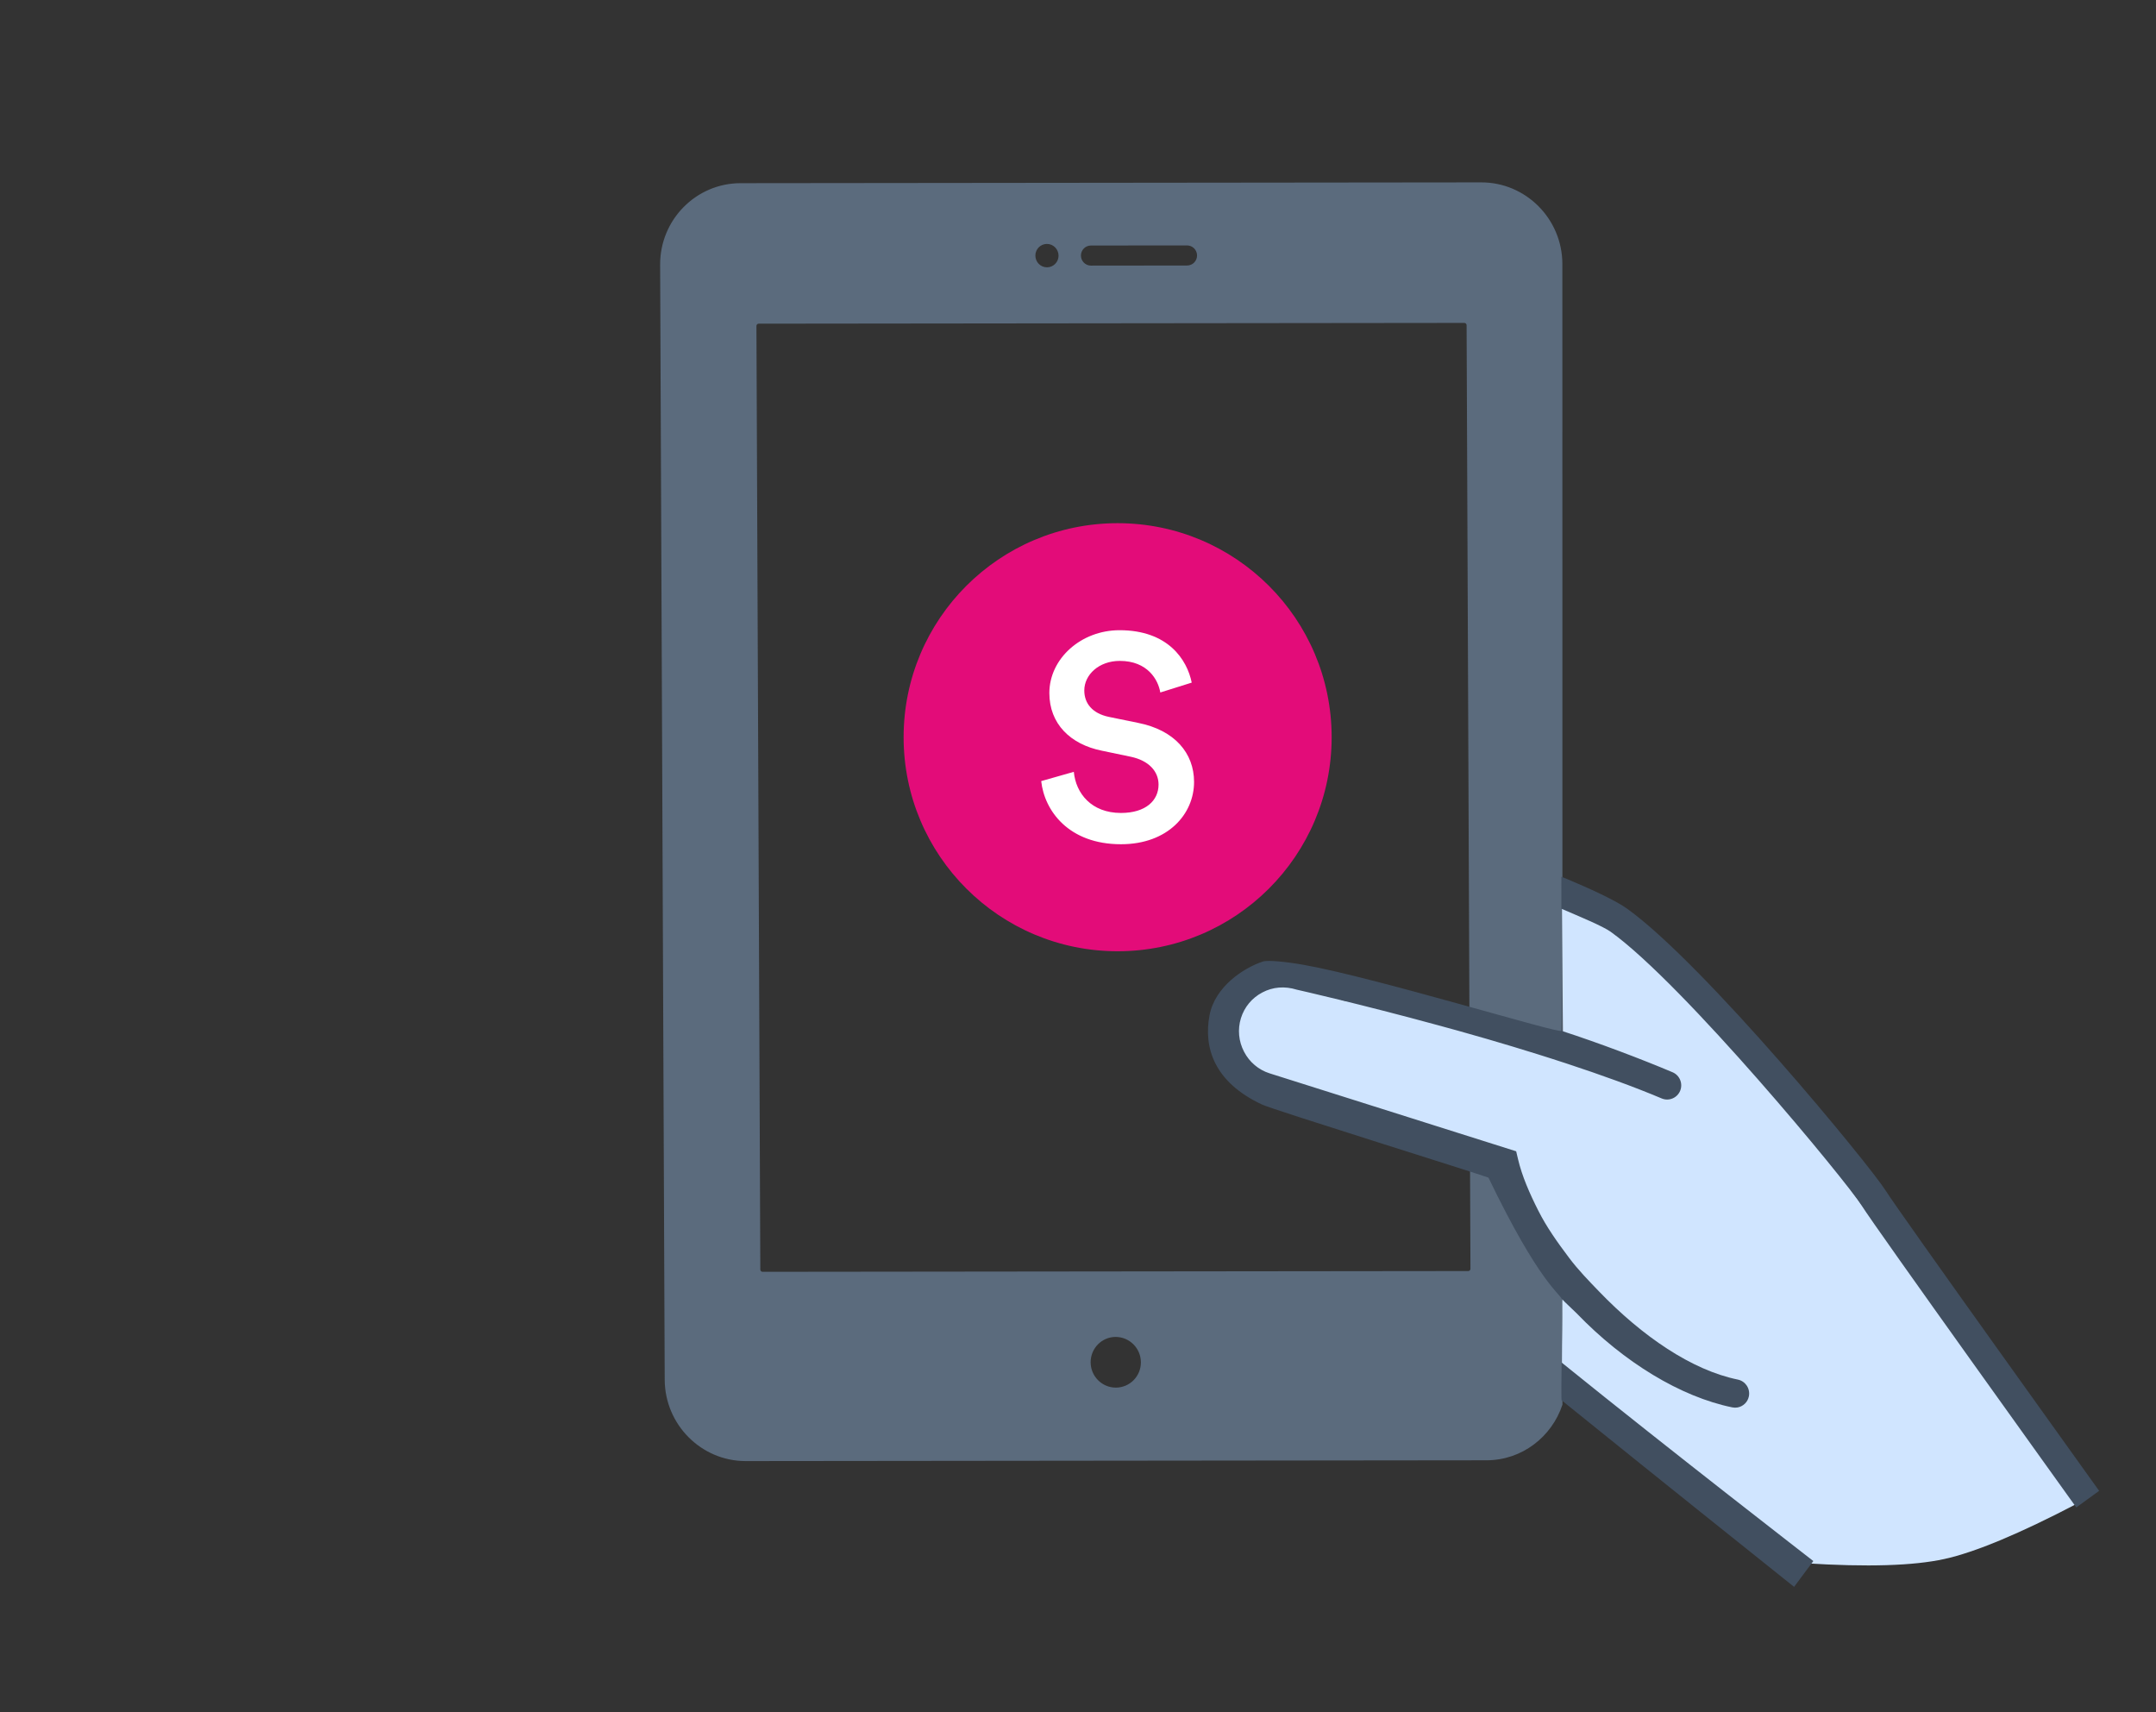
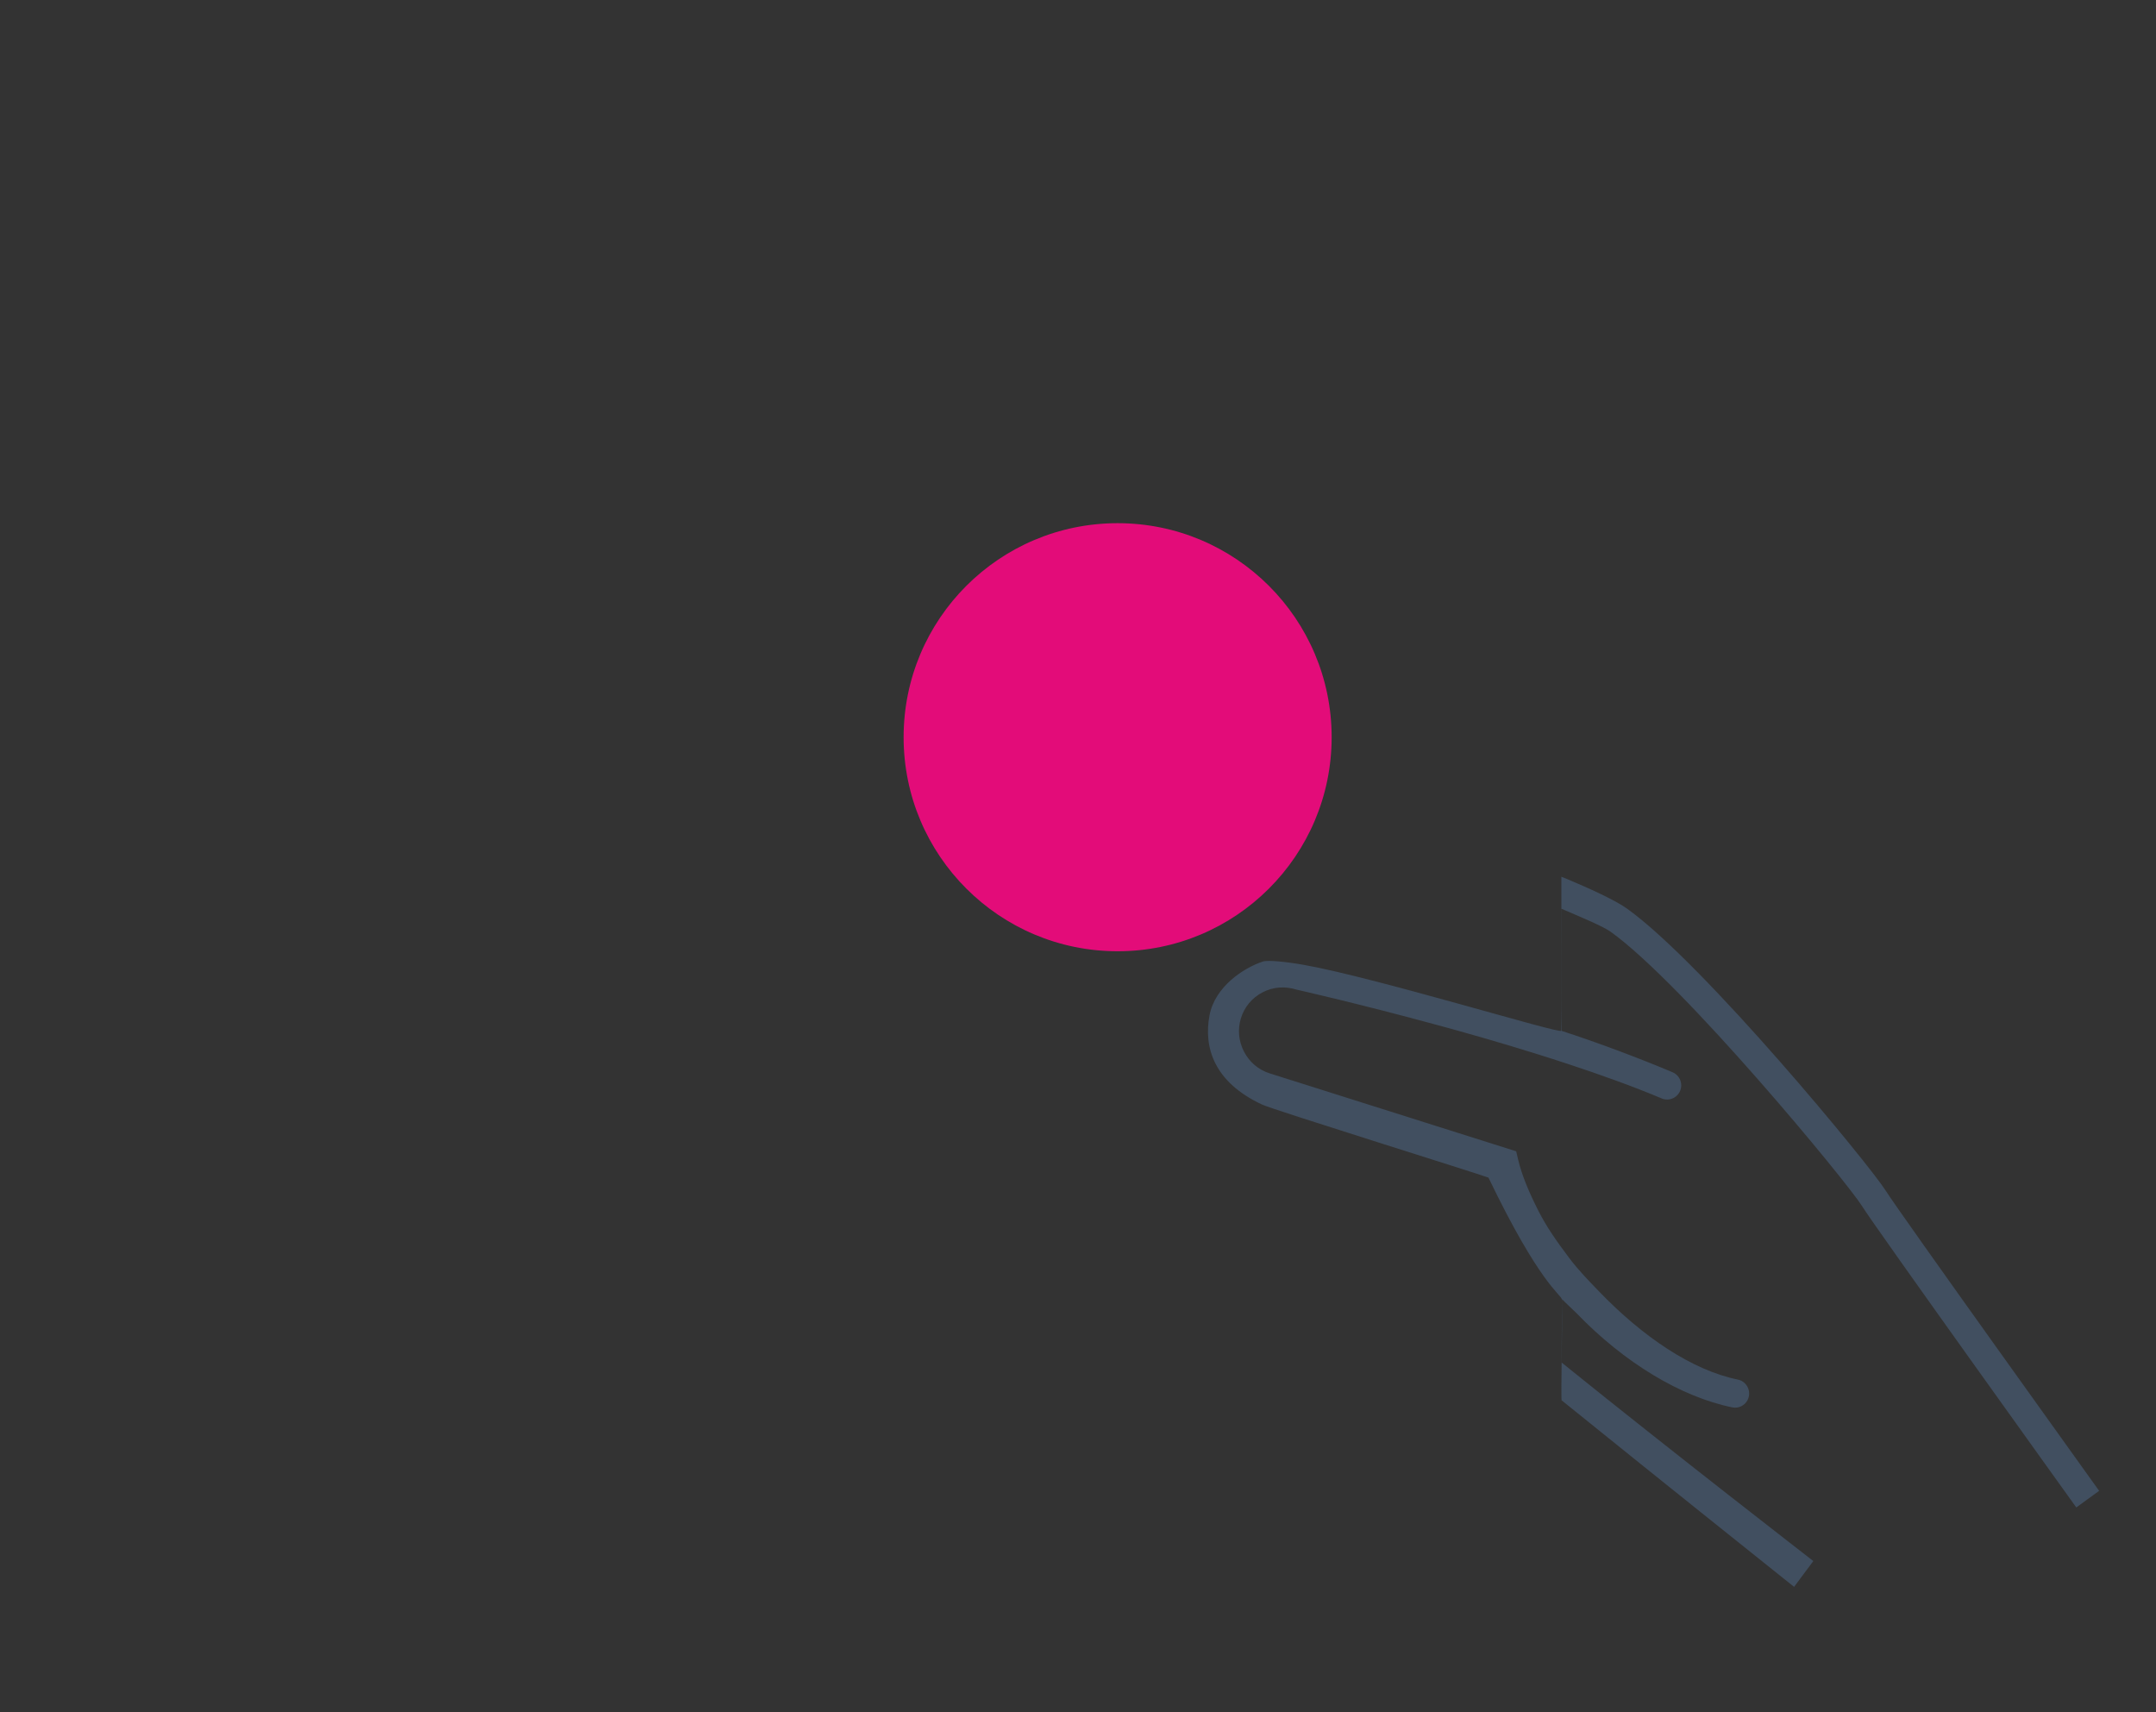
<svg xmlns="http://www.w3.org/2000/svg" width="136px" height="108px" viewBox="0 0 136 108" version="1.1">
  <rect x="0" y="0" width="136" height="108" fill="#333333" stroke="none" />
  <title>Artboard</title>
  <desc>Created with Sketch.</desc>
  <g id="Artboard" stroke="none" stroke-width="1" fill="none" fill-rule="evenodd">
    <g id="Group-3-Copy-2" transform="translate(29, 2)">
      <g id="Group-2" transform="translate(52, 52) rotate(-360) translate(-52, -52) ">
-         <path d="M75.235,20.085 C75.715,17.295 73.856,14.629 71.09,14.145 L25.064,6.08 C22.3,5.595 19.658,7.471 19.177,10.262 L7.248,79.576 C6.768,82.366 8.626,85.032 11.393,85.516 L57.418,93.581 C59.624,93.967 61.729,92.84 62.744,90.959 L75.235,20.085 Z M46.143,13.79 L52.12,14.838 C52.462,14.897 52.691,15.225 52.632,15.57 C52.573,15.915 52.248,16.146 51.906,16.086 L45.929,15.039 C45.587,14.979 45.358,14.651 45.417,14.306 C45.476,13.963 45.803,13.731 46.143,13.79 Z M43.431,13.21 C43.829,13.279 44.095,13.662 44.026,14.063 C43.958,14.465 43.579,14.733 43.181,14.664 C42.783,14.595 42.517,14.212 42.586,13.811 C42.654,13.409 43.033,13.14 43.431,13.21 Z M35.188,85.007 C34.327,84.856 33.747,84.027 33.898,83.158 C34.049,82.289 34.869,81.704 35.73,81.856 C36.591,82.009 37.171,82.837 37.02,83.705 C36.873,84.574 36.051,85.159 35.188,85.007 Z M58.517,81.51 C58.503,81.587 58.432,81.638 58.354,81.626 L56.388,81.281 L54.814,81.005 L14.509,73.944 C14.433,73.93 14.381,73.857 14.394,73.779 L24.488,15.122 C24.502,15.045 24.573,14.993 24.651,15.006 L68.498,22.688 C68.574,22.702 68.625,22.774 68.613,22.853 L58.517,81.51 Z" id="Shape-Copy-7" fill="#5B6B7D" fill-rule="nonzero" transform="translate(41.241, 49.83) rotate(-10) translate(-41.241, -49.83) " />
-         <path d="M50.888,58.031 L52.065,61.698 L67.038,69.241 L69.401,76.572 L68.092,83.757 L81.173,98.041 C84.969,98.963 87.862,99.382 89.851,99.299 C91.84,99.216 94.798,98.552 98.723,97.307 L87.003,73.105 L78.844,57.998 L73.526,52.911 L71.894,62.574 L58.625,58.022 L54.166,55.266 L50.888,58.031 Z" id="Path-2" fill="#D0E5FF" transform="translate(74.805, 76.11) rotate(-10) translate(-74.805, -76.11) " />
        <path d="M90.221,75.721 C89.527,74.012 81.455,59.69 77.249,55.388 C76.591,54.715 75.085,53.69 73.813,52.871 C73.771,52.841 73.673,52.78 73.519,52.69 C72.766,56.915 72.134,60.746 71.823,62.254 C71.776,62.486 60.886,56.922 56.561,55.344 C55.472,54.946 54.369,54.639 54.049,54.686 C52.728,54.877 50.786,55.753 50.147,57.436 C49.414,59.366 49.687,61.646 52.442,63.569 C53.079,64.014 64.792,70.061 65.695,70.58 C67.695,77.692 68.877,78.58 68.92,78.931 C68.939,79.231 67.691,85.435 67.807,85.221 C73.557,91.821 80.085,99.217 80.199,99.348 L81.676,97.956 C81.559,97.819 74.119,89.646 68.211,82.863 L68.935,78.933 C69.081,79.167 69.527,79.739 69.684,79.97 C72.093,83.552 75.242,86.304 78.324,87.522 C78.43,87.563 78.541,87.585 78.649,87.585 C79.003,87.585 79.34,87.37 79.477,87.017 C79.656,86.556 79.432,86.037 78.973,85.856 C76.217,84.766 73.521,82.137 71.31,78.85 C70.778,78.06 70.25,77.282 69.832,76.458 C69.264,75.34 68.766,74.294 68.432,73.184 C68.074,72.003 67.794,70.841 67.734,69.759 L67.705,69.248 L66.047,68.383 L64.263,67.453 L63.049,66.82 L61.553,66.039 L53.246,61.707 C52.595,61.369 52.112,60.79 51.89,60.081 C51.666,59.371 51.728,58.62 52.064,57.965 C52.401,57.309 52.975,56.823 53.68,56.6 C54.384,56.374 55.132,56.437 55.85,56.807 C55.922,56.836 59.633,58.391 64.264,60.577 C64.626,60.747 64.987,60.917 65.359,61.095 C65.522,61.173 65.689,61.256 65.855,61.335 C66.286,61.542 66.714,61.748 67.152,61.965 C68.109,62.436 69.081,62.927 70.049,63.427 C70.648,63.737 71.241,64.049 71.831,64.366 C73.797,65.421 75.69,66.503 77.324,67.559 C77.735,67.824 78.286,67.704 78.553,67.288 C78.818,66.872 78.699,66.317 78.284,66.05 C76.47,64.877 74.04,63.429 71.848,62.266 L73.175,54.678 C74.222,55.368 75.546,56.204 75.98,56.648 C79.95,60.708 87.915,74.78 88.572,76.4 C89.212,77.976 98.217,96.709 98.599,97.506 L100.201,96.725 C100.11,96.53 90.84,77.245 90.221,75.721 Z" id="Shape-Copy-6" fill="#414F60" fill-rule="nonzero" transform="translate(75, 76.019) rotate(-10) translate(-75, -76.019) " />
      </g>
      <g id="Group-2-Copy" transform="translate(28, 31)">
        <circle id="Oval" fill="#E30C79" cx="13.5" cy="13.5" r="13.5" />
-         <path d="M18.174,10.056 L16.191,10.678 C16.062,9.874 15.383,8.686 13.638,8.686 C12.315,8.686 11.397,9.563 11.397,10.55 C11.397,11.372 11.911,11.993 12.921,12.212 L14.795,12.596 C17.091,13.052 18.321,14.496 18.321,16.322 C18.321,18.332 16.687,20.25 13.711,20.25 C10.405,20.25 8.881,18.131 8.679,16.268 L10.736,15.683 C10.864,17.035 11.838,18.277 13.711,18.277 C15.272,18.277 16.081,17.492 16.081,16.487 C16.081,15.646 15.456,14.971 14.336,14.733 L12.499,14.349 C10.515,13.948 9.193,12.651 9.193,10.714 C9.193,8.54 11.195,6.75 13.619,6.75 C16.687,6.75 17.881,8.613 18.174,10.056 Z" id="S" fill="#FFFFFF" fill-rule="nonzero" />
      </g>
    </g>
-     <rect id="Rectangle-Copy-16" x="0" y="0" width="136" height="108" />
  </g>
</svg>